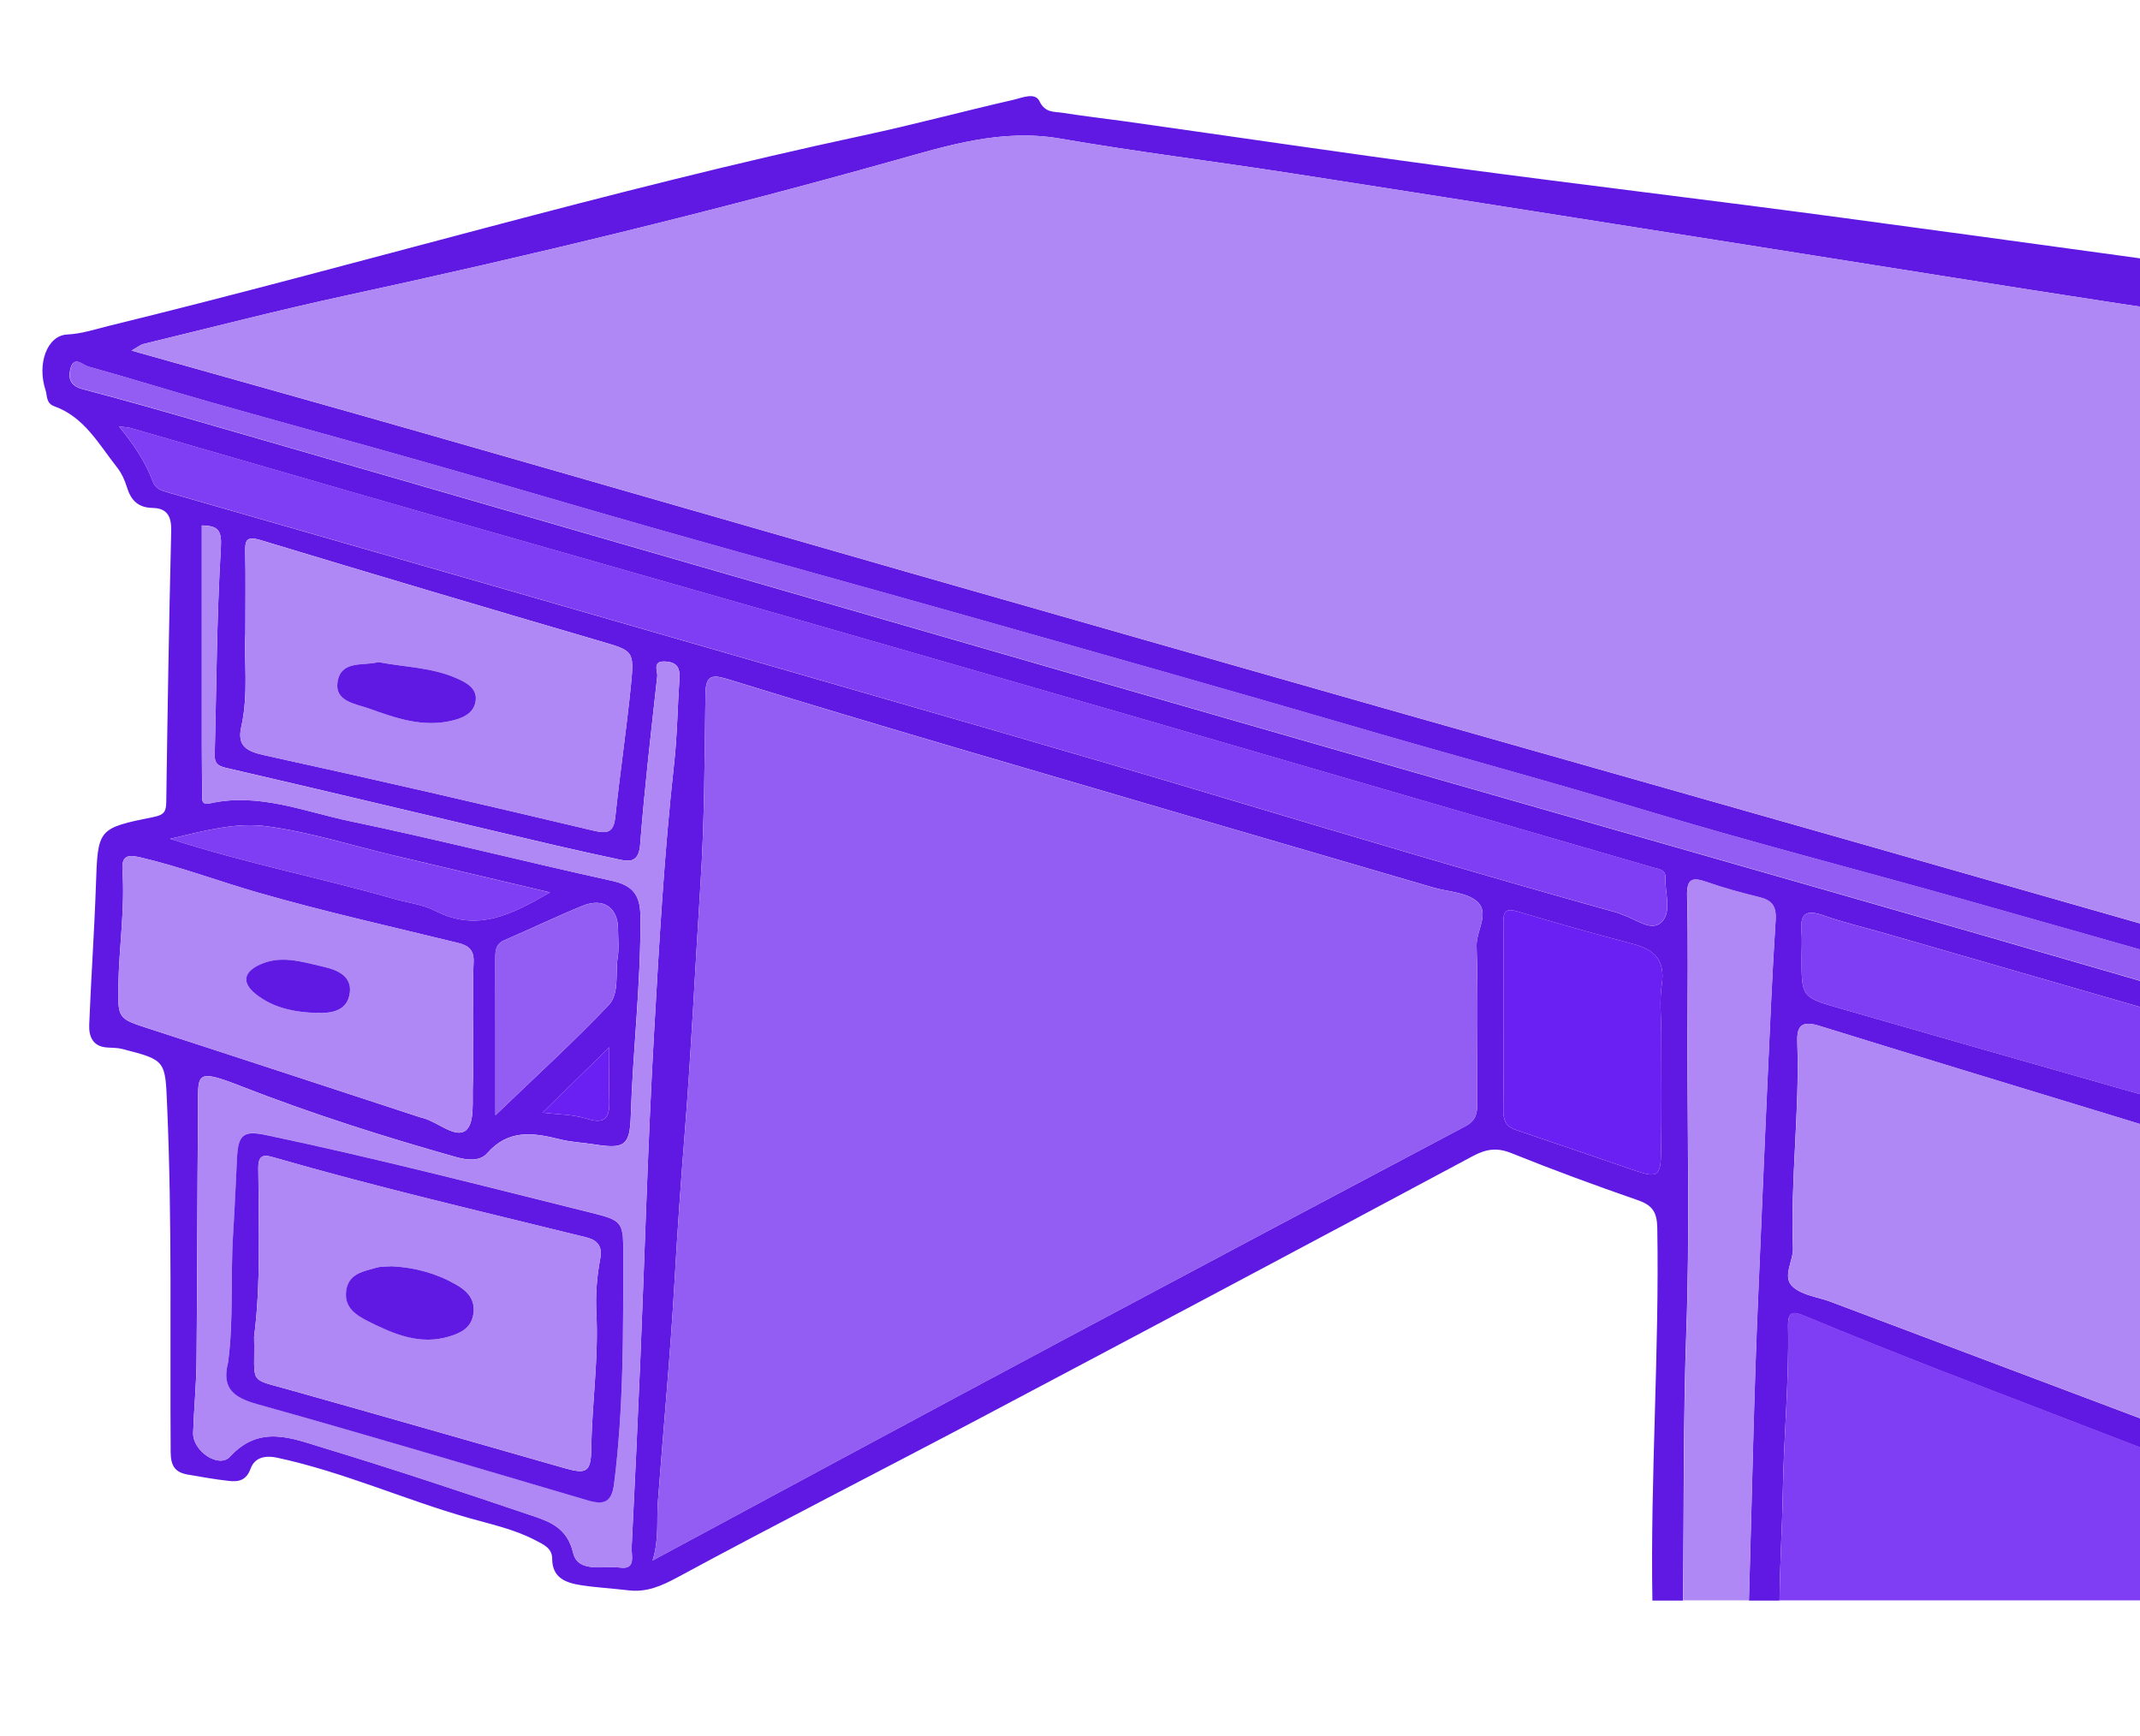
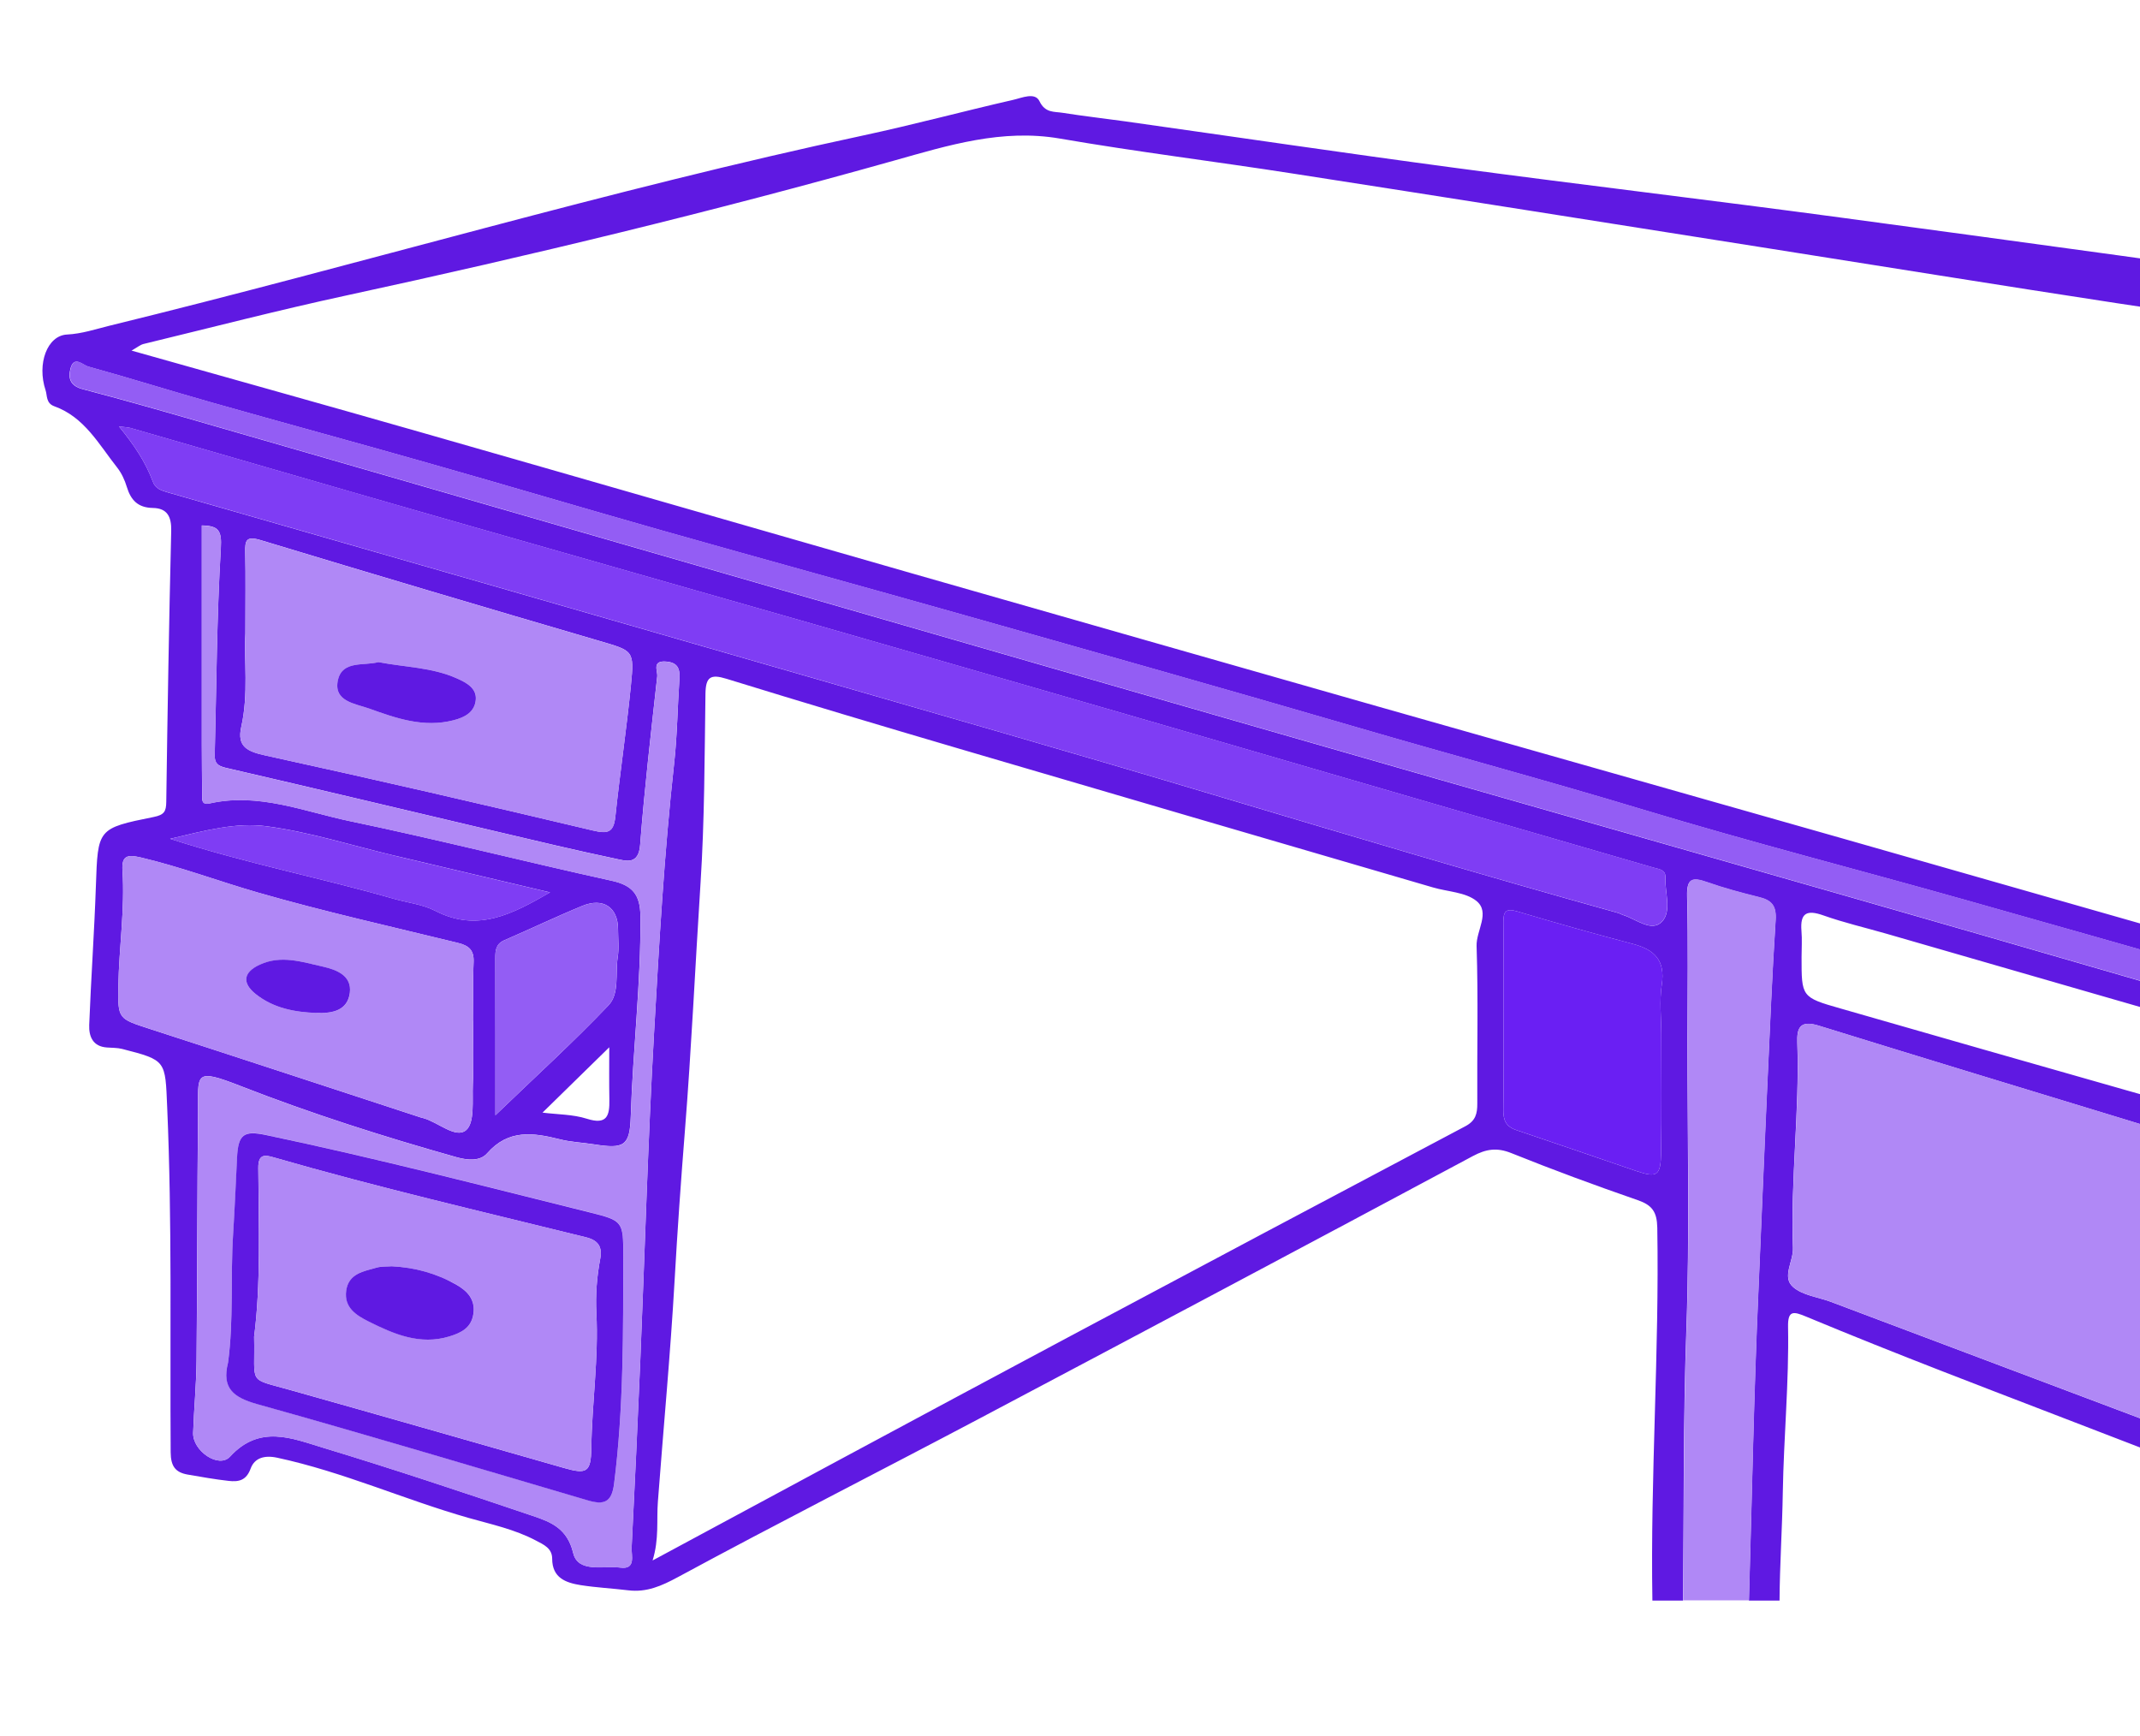
<svg xmlns="http://www.w3.org/2000/svg" xmlns:xlink="http://www.w3.org/1999/xlink" id="Layer_1" data-name="Layer 1" viewBox="0 0 394.38 319.89">
  <defs>
    <style>
      .cls-1 {
        fill: none;
      }

      .cls-2 {
        fill: #6a1ff3;
      }

      .cls-3 {
        fill: #5f19e2;
      }

      .cls-4 {
        fill: #935df4;
      }

      .cls-5 {
        fill: #7f3df4;
      }

      .cls-6 {
        fill: #b088f6;
      }

      .cls-7 {
        clip-path: url(#clippath);
      }
    </style>
    <clipPath id="clippath">
      <rect class="cls-1" width="394.38" height="319.89" />
    </clipPath>
  </defs>
  <a xlink:href="http://www.instagram.com/skeir.art" />
  <g class="cls-7">
    <g id="desk-desk">
      <path id="path6273" class="cls-3" d="M617.32,291.24v3.72h-3.55c-49.23-.12-98.45,0-147.68,0-11.85-4.61-23.7-9.47-35.54-14.08-11.62-4.53-23.22-9.11-34.84-13.62-12.62-4.89-25.27-9.69-37.88-14.6-8.37-3.26-16.71-6.58-25.01-10.04-2.29-.95-3.36-1.19-3.3,1.9.19,10.18-.8,20.34-.97,30.53-.1,6.53-.56,13.36-.6,19.92h-5.65c.56-18.88.9-38.03,1.74-56.89.55-12.43,1.03-24.86,1.61-37.29.48-10.41.9-20.84,1.57-31.24.16-2.58-.71-3.63-3.04-4.2-3.24-.8-6.49-1.67-9.64-2.78-2.67-.94-3.71-.69-3.63,2.56.22,8.72.08,17.44.07,26.16-.02,17.98.43,35.98-.21,53.94-.59,16.5-.45,33.25-.6,49.74h-5.65c-.39-22.83,1.29-45.9.9-68.73-.06-2.92-.95-4.15-3.61-5.07-7.82-2.71-15.59-5.57-23.27-8.66-2.65-1.07-4.64-.78-7.11.54-30.28,16.21-60.61,32.33-90.97,48.39-18.48,9.78-37.12,19.24-55.51,29.19-3.06,1.65-5.78,2.86-9.2,2.44-2.91-.35-5.85-.5-8.74-.95-2.74-.44-5.24-1.33-5.25-4.86,0-1.95-1.57-2.61-3-3.36-3.9-2.07-8.22-2.98-12.41-4.17-11.86-3.38-23.15-8.49-35.26-11.09-2.4-.52-4.2.07-4.9,2-.82,2.24-2.25,2.47-4.05,2.27-2.52-.28-5.02-.73-7.52-1.16-2.28-.39-3.15-1.52-3.17-4.11-.14-21.2.28-42.4-.64-63.59-.37-8.62-.11-8.65-8.28-10.74-.9-.23-1.86-.2-2.8-.27-2.65-.17-3.37-2.07-3.29-4.17.33-8.54.94-17.06,1.23-25.6.37-10.54.26-10.62,10.65-12.71,1.93-.39,2.3-1,2.32-2.78.23-16.64.51-33.29.91-49.92.07-2.65-.73-4.21-3.4-4.25-2.73-.05-4.04-1.44-4.78-3.88-.38-1.26-.97-2.54-1.78-3.57-3.37-4.26-6.03-9.3-11.58-11.29-1.57-.56-1.29-2.01-1.61-2.95-1.63-4.9.31-10.08,3.94-10.27,2.75-.14,5.23-.98,7.78-1.61,46.41-11.36,92.22-25.08,138.98-35.08,9.25-1.98,18.4-4.45,27.63-6.56,1.59-.36,4.02-1.47,4.84.26,1.05,2.19,2.7,1.88,4.26,2.13,3.84.61,7.7,1.04,11.56,1.58,20.19,2.85,40.37,5.84,60.58,8.54,23.7,3.17,47.45,5.98,71.15,9.17,34.37,4.63,68.73,9.33,103.06,14.25,31.8,4.55,63.56,9.33,95.32,14.17,26.56,4.05,53.25,8.37,79.79,12.54,0,70.06-.1,140.1,0,210.21ZM24.24,64.61c18.1,5.11,35.68,10.01,53.23,15.03,30.19,8.63,60.36,17.36,90.54,26.01,28.64,8.2,57.29,16.38,85.95,24.55,28.53,8.12,57.07,16.18,85.58,24.31,36.77,10.49,73.53,21.01,110.29,31.53,25.27,7.24,50.56,14.46,75.82,21.75,24.87,7.19,49.72,14.46,74.57,21.69,3.86,1.12,7.77,2.09,11.57,3.38,2.1.72,3.04.53,2.94-1.89-.45-11.25.77-22.51-.71-33.76-.48-3.7-.1-7.52-.1-11.28,0-19.48.36-38.97-.15-58.44-.27-10.58-.63-21.15-.66-31.74,0-.94-.05-1.89.02-2.82.41-6.28.44-6.48-5.63-7.29-18.48-2.48-36.98-4.78-55.47-7.15-17.03-2.19-34.08-4.28-51.1-6.61-18.08-2.47-36.13-5.15-54.19-7.75-18.86-2.73-37.74-5.38-56.58-8.25-21.89-3.34-43.75-6.89-65.62-10.33-28.74-4.53-57.48-9.1-86.24-13.56-14.31-2.23-28.69-3.99-42.95-6.45-10.71-1.85-20.6,1.25-30.53,4.04-33.38,9.39-67.06,17.53-100.95,24.86-12.54,2.71-24.96,5.93-37.42,8.95-.6.15-1.13.61-2.23,1.23h0ZM120.27,287.57c12.14-6.53,23.56-12.69,34.99-18.84,14.08-7.56,28.15-15.13,42.24-22.64,24.17-12.88,48.34-25.74,72.55-38.54,1.91-1.01,2.21-2.33,2.2-4.21-.06-9.67.19-19.34-.13-29-.09-2.85,2.58-6.19-.03-8.31-2.01-1.62-5.28-1.69-7.98-2.48-29.06-8.49-58.12-16.97-87.16-25.52-14.38-4.23-28.75-8.52-43.07-12.94-2.92-.9-3.82-.35-3.87,2.73-.17,11.66-.16,23.34-.91,34.96-.98,15.2-1.67,30.42-2.88,45.62-.73,9.19-1.38,18.4-1.9,27.61-.77,13.6-2.06,27.17-3.08,40.75-.26,3.4.25,6.84-.97,10.8h0ZM604.05,268.82c-51.77-14.15-103.44-28.66-154.65-44.72-38-11.92-76.18-23.29-114.22-35.08-3.49-1.08-4.06.44-3.96,3.15.44,12.63-1.27,25.2-.8,37.81.1,2.47-2.1,5.36.02,7.2,1.78,1.56,4.66,1.86,7.04,2.76,45.2,17.02,90.41,34.01,135.53,51.19,2.81,1.07,5.23.36,7.82.36,37.55.03,75.1,0,112.65.06,4.96,0,9.93-.3,14.9.48,3,.47,5.29-.39,4.79-4.31-.27-2.11-.05-4.29-.05-6.44.09-6.63-2.93-10.78-9.07-12.46ZM332.01,176.39c0,7.28-.05,7.41,7.15,9.45,35.26,10.13,70.52,20.24,105.89,29.99,26.98,7.44,53.86,15.33,80.69,23.3,27.99,8.32,55.89,16.95,83.8,25.54,2.79.86,3.98.56,3.63-2.62-.19-1.73-.03-3.49-.03-5.24,0-6.49-.02-6.44-6.24-8.43-18.22-5.84-36.21-12.41-54.69-17.47-20.01-5.48-39.92-11.39-59.86-17.13-21.62-6.22-43.24-12.43-64.85-18.66-26.63-7.67-53.26-15.37-79.89-23.06-3.86-1.11-7.79-2.02-11.57-3.36-3.05-1.08-4.32-.48-4.05,2.86.14,1.6.02,3.22.02,4.83h0ZM613.01,240.21c.87-3.3-1.41-3.85-3.74-4.49-13.16-3.65-26.31-7.33-39.46-11.01-13.93-3.9-27.87-7.76-41.8-11.7-25.77-7.3-51.54-14.65-77.31-21.98-29.51-8.4-59.01-16.84-88.54-25.18-19.73-5.57-39.62-10.67-59.24-16.6-17.58-5.32-35.31-10.08-52.94-15.23-24.05-7.02-48.15-13.82-72.26-20.64-18.55-5.25-37.15-10.34-55.69-15.6-14.42-4.09-28.79-8.37-43.21-12.46-13.26-3.78-26.56-7.38-39.83-11.14-7.61-2.15-15.15-4.53-22.77-6.63-.92-.26-2.57-2.06-3.22.31-.5,1.83-.08,3.26,2.25,3.86,7.26,1.9,14.47,3.96,21.68,6.04,25.88,7.46,51.74,14.96,77.61,22.44,27.03,7.82,54.07,15.63,81.1,23.43,23.3,6.72,46.6,13.43,69.91,20.12,33.23,9.53,66.48,18.98,99.69,28.56,32.32,9.32,64.59,18.79,96.91,28.12,30.9,8.92,61.81,17.74,92.71,26.65,17.89,5.16,35.75,10.44,53.65,15.58,2.05.59,5.52,2.81,4.48-2.44h0ZM21.92,78.58c2.78,3.4,4.91,6.56,6.25,10.19.47,1.28,1.51,1.61,2.77,1.98,38.63,11.08,77.27,22.18,115.88,33.34,25.62,7.4,51.26,14.73,76.81,22.38,24.77,7.41,49.55,14.81,74.46,21.75.39.1.74.32,1.12.44,2.36.76,5.16,3.16,7.06,1.21,1.87-1.92.53-5.38.65-8.16.06-1.48-1.15-1.51-2.19-1.82-20.21-5.85-40.4-11.74-60.6-17.61-11.96-3.48-23.92-6.98-35.89-10.44-20.33-5.88-40.65-11.76-60.99-17.59-22.79-6.53-45.6-13-68.39-19.54-18.29-5.24-36.55-10.57-54.82-15.84-.48-.14-1.01-.14-2.11-.28h0ZM37.19,96.85c0,13.45,0,26.86,0,40.28,0,3.09.04,6.18.06,9.27,0,.94-.15,1.99,1.4,1.65,9.03-2.04,17.41,1.52,25.92,3.29,16.11,3.36,32.07,7.42,48.14,10.96,3.87.85,5.28,2.57,5.31,6.54.11,12.35-1.4,24.6-1.78,36.92-.18,5.43-1.24,5.99-6.72,5.13-2.12-.34-4.3-.41-6.36-.94-4.91-1.23-9.48-1.88-13.39,2.59-1.29,1.48-3.59,1.29-5.65.71-13.43-3.78-26.71-8.01-39.7-13.08-8.84-3.45-7.86-2.3-7.93,5.08-.15,15.17-.13,30.36-.27,45.53-.04,4.42-.48,8.83-.63,13.25-.12,3.34,4.73,6.66,6.8,4.4,5.46-5.96,11.41-3.37,17.11-1.65,13,3.93,25.89,8.25,38.76,12.6,3.3,1.11,6.29,2.31,7.37,6.81.9,3.74,5.61,2.29,8.67,2.69,2.95.4,2.02-2.21,2.1-3.71.58-11.5,1.11-23.02,1.6-34.54.84-20.09,1.39-40.19,2.53-60.26.94-16.57,1.87-33.15,3.7-49.65.58-5.19.63-10.42.98-15.63.13-1.91-.35-3.03-2.53-3.18-2.58-.17-1.45,1.76-1.56,2.73-1.14,10.34-2.35,20.68-3.15,31.05-.28,3.73-2.55,2.98-4.47,2.57-7.32-1.54-14.61-3.28-21.9-5-16.66-3.92-33.3-7.91-49.98-11.76-1.52-.35-2.08-.89-2.05-2.32.32-12.73.37-25.48,1.13-38.18.19-3.25-.42-4.11-3.52-4.17h0ZM45.22,116.79c-.28,4.86.62,11.05-.76,17.16-.83,3.69,1.16,4.55,4.51,5.28,20.13,4.4,40.2,9.04,60.24,13.8,2.77.66,3.86.44,4.19-2.55.85-8.08,2.07-16.13,2.87-24.21.65-6.45.44-6.32-5.81-8.16-20.83-6.1-41.63-12.27-62.41-18.57-2.69-.81-2.91.03-2.86,2.25.11,4.57.03,9.13.03,14.99h0ZM87.23,188.17c0-3.62-.12-7.25.05-10.87.1-2.22-.9-3.05-2.88-3.53-12.34-3.02-24.77-5.79-36.97-9.31-7.17-2.07-14.17-4.71-21.46-6.43-2.52-.59-3.57-.35-3.4,2.4.47,7.11-.64,14.17-.76,21.26-.1,6.11-.03,6.03,5.79,7.92,16.67,5.4,33.32,10.88,49.99,16.34.13.04.27.06.4.1,2.76.75,5.99,3.84,7.9,2.23,1.64-1.38,1.12-5.51,1.25-8.44.17-3.88.04-7.78.04-11.67h.05,0ZM277.08,187.65c0,5.65.05,11.29-.03,16.92-.03,1.85.48,3.05,2.34,3.67,7.37,2.48,14.71,5.02,22.07,7.53,3.92,1.33,4.59.96,4.66-3.3.13-7.25.04-14.51.04-21.76,0-3.09-.37-6.24.09-9.26.68-4.48-1.35-6.45-5.33-7.5-7.12-1.88-14.21-3.87-21.27-5.98-2.11-.63-2.61-.03-2.59,1.95.06,5.91.02,11.82.02,17.73h0ZM91.29,205.53c7.49-7.2,14.41-13.5,20.85-20.26,2.07-2.17,1.23-5.86,1.7-8.85.27-1.7.06-3.48.06-5.23-.02-3.98-2.74-5.83-6.58-4.25-4.84,1.99-9.56,4.26-14.36,6.33-1.56.67-1.68,1.85-1.68,3.27.03,9.26.02,18.53.02,28.98h0ZM72.85,157.72c-7.92-1.88-15.75-4.4-23.78-5.46-5.49-.73-11.21.77-17.72,2.32,14.18,4.58,27.86,7.2,41.18,11.04,2.56.74,5.36,1.03,7.68,2.23,7.84,4.05,14.29.55,21.16-3.4-9.85-2.32-19.19-4.53-28.52-6.74ZM112.28,193c-4.21,4.12-8.16,7.99-12.3,12.04,2.75.35,5.6.31,8.18,1.13,3.73,1.19,4.2-.59,4.14-3.52-.06-3.2-.02-6.4-.02-9.66h0Z" />
-       <path id="path6275" class="cls-5" d="M466.1,294.92h-138.14c.04-6.56.49-13.38.6-19.92.18-10.19,1.15-20.35.97-30.53-.06-3.08,1.02-2.85,3.3-1.9,8.29,3.45,16.63,6.78,25.01,10.04,12.61,4.91,25.26,9.71,37.88,14.6,11.62,4.51,23.22,9.08,34.84,13.62,11.84,4.62,23.69,9.48,35.54,14.08h0Z" />
      <path id="path6277" class="cls-6" d="M322.32,294.92c-4.04,0-8.08,0-12.12,0,.15-16.5.02-33.24.6-49.74.64-17.96.19-35.96.21-53.94,0-8.72.14-17.45-.07-26.16-.08-3.25.96-3.49,3.63-2.56,3.15,1.11,6.4,1.98,9.64,2.78,2.33.57,3.21,1.62,3.04,4.2-.67,10.41-1.09,20.83-1.57,31.24-.57,12.42-1.06,24.86-1.61,37.29-.84,18.87-1.19,38.01-1.74,56.89h0Z" />
-       <path id="path6279" class="cls-6" d="M24.24,64.61c1.1-.61,1.62-1.08,2.23-1.23,12.47-3.02,24.89-6.24,37.42-8.95,33.89-7.33,67.57-15.47,100.95-24.86,9.93-2.79,19.82-5.89,30.53-4.04,14.26,2.47,28.65,4.23,42.95,6.45,28.75,4.46,57.49,9.03,86.24,13.56,21.87,3.44,43.73,6.99,65.62,10.33,18.84,2.87,37.72,5.53,56.58,8.25,18.06,2.61,36.12,5.28,54.19,7.75,17.01,2.32,34.06,4.42,51.1,6.61,18.49,2.37,37,4.67,55.47,7.15,6.07.81,6.04,1.02,5.63,7.29-.06.94-.02,1.88-.02,2.82.02,10.58.4,21.16.66,31.74.5,19.47.15,38.96.15,58.44,0,3.77-.4,7.58.1,11.28,1.48,11.25.26,22.51.71,33.76.1,2.41-.85,2.6-2.94,1.89-3.8-1.29-7.71-2.26-11.57-3.38-24.86-7.23-49.7-14.51-74.57-21.69-25.26-7.3-50.54-14.51-75.82-21.75-36.76-10.52-73.52-21.04-110.29-31.53-28.52-8.13-57.06-16.19-85.58-24.31-28.65-8.16-57.3-16.34-85.95-24.55-30.19-8.65-60.35-17.38-90.54-26.01-17.55-5.02-35.12-9.92-53.23-15.03h0Z" />
-       <path id="path6281" class="cls-4" d="M120.27,287.57c1.22-3.96.71-7.4.97-10.79,1.03-13.59,2.31-27.15,3.08-40.75.52-9.21,1.18-18.43,1.9-27.61,1.21-15.2,1.9-30.41,2.88-45.62.75-11.62.74-23.31.91-34.96.05-3.08.95-3.63,3.87-2.73,14.33,4.42,28.69,8.71,43.07,12.94,29.04,8.54,58.1,17.02,87.16,25.52,2.7.78,5.97.85,7.98,2.48,2.61,2.12-.06,5.46.03,8.31.31,9.66.07,19.34.13,29,0,1.88-.29,3.2-2.2,4.21-24.21,12.79-48.39,25.65-72.55,38.54-14.1,7.52-28.16,15.09-42.24,22.64-11.43,6.14-22.85,12.3-34.99,18.84h0Z" />
      <path id="path6283" class="cls-6" d="M613.19,287.71c.5,3.93-1.79,4.78-4.79,4.31-4.97-.78-9.94-.47-14.9-.48-37.55-.06-75.1-.02-112.65-.06-2.59,0-5.01.72-7.82-.36-45.13-17.19-90.34-34.17-135.53-51.19-2.38-.9-5.26-1.2-7.04-2.76-2.12-1.85.07-4.73-.02-7.2-.47-12.61,1.24-25.18.8-37.81-.1-2.72.48-4.23,3.96-3.15,38.04,11.79,76.22,23.16,114.22,35.08,51.21,16.06,102.88,30.57,154.65,44.72,6.12,1.68,9.13,5.83,9.04,12.46,0,2.15-.22,4.32.07,6.44ZM473.41,260.84c3.44-.1,6.3-.42,7.17-3.53.93-3.28-1.78-5.03-4.09-6.11-8.01-3.73-16.52-5.99-25.3-6.95-2.22-.24-5.14-.02-5.96,2.94-.67,2.42.9,4.17,2.82,5.27,8.08,4.62,16.9,6.95,25.36,8.37h0Z" />
-       <path id="path6285" class="cls-5" d="M332.01,176.39c0-1.61.11-3.23-.03-4.82-.27-3.34,1-3.94,4.05-2.86,3.78,1.34,7.71,2.25,11.57,3.36,26.63,7.68,53.26,15.38,79.89,23.06,21.61,6.24,43.23,12.45,64.85,18.66,19.95,5.73,39.84,11.65,59.86,17.13,18.49,5.06,36.47,11.63,54.69,17.47,6.22,1.99,6.24,1.95,6.24,8.43,0,1.75-.16,3.51.03,5.24.35,3.18-.84,3.48-3.63,2.62-27.91-8.59-55.81-17.22-83.8-25.54-26.83-7.98-53.7-15.86-80.69-23.3-35.37-9.74-70.63-19.86-105.89-29.99-7.18-2.06-7.15-2.18-7.14-9.46h0Z" />
      <path id="path6287" class="cls-4" d="M613.01,240.21c1.04,5.24-2.43,3.03-4.46,2.43-17.9-5.13-35.76-10.41-53.65-15.58-30.9-8.91-61.82-17.73-92.71-26.65-32.32-9.34-64.59-18.8-96.91-28.12-33.21-9.58-66.46-19.03-99.69-28.56-23.31-6.69-46.61-13.4-69.91-20.12-27.03-7.8-54.07-15.61-81.1-23.43-25.87-7.48-51.73-14.98-77.61-22.44-7.2-2.08-14.42-4.15-21.68-6.04-2.33-.6-2.75-2.02-2.25-3.86.65-2.37,2.3-.57,3.22-.31,7.62,2.11,15.17,4.48,22.77,6.63,13.26,3.76,26.56,7.37,39.83,11.14,14.42,4.11,28.78,8.37,43.21,12.46,18.55,5.25,37.15,10.35,55.7,15.6,24.1,6.82,48.21,13.62,72.26,20.64,17.63,5.15,35.36,9.91,52.94,15.23,19.62,5.94,39.5,11.03,59.24,16.6,29.53,8.34,59.03,16.79,88.54,25.18,25.77,7.33,51.53,14.68,77.31,21.98,13.92,3.94,27.86,7.81,41.8,11.7,13.15,3.68,26.3,7.37,39.46,11.01,2.32.65,4.6,1.19,3.73,4.49h0Z" />
      <path id="path6289" class="cls-5" d="M21.92,78.58c1.11.15,1.64.15,2.11.27,18.28,5.28,36.54,10.59,54.82,15.84,22.79,6.54,45.6,13,68.39,19.54,20.34,5.83,40.67,11.71,60.99,17.59,11.97,3.46,23.93,6.96,35.89,10.44,20.2,5.87,40.39,11.76,60.6,17.61,1.06.31,2.26.34,2.19,1.82-.12,2.78,1.21,6.24-.65,8.16-1.9,1.95-4.7-.45-7.06-1.21-.38-.12-.73-.34-1.12-.44-24.91-6.93-49.69-14.34-74.46-21.75-25.55-7.64-51.19-14.97-76.81-22.38-38.62-11.16-77.24-22.27-115.88-33.34-1.26-.36-2.3-.69-2.77-1.98-1.33-3.62-3.47-6.78-6.24-10.18h0Z" />
      <path id="path6291" class="cls-6" d="M37.19,96.86c3.1.06,3.72.92,3.52,4.16-.76,12.71-.81,25.45-1.13,38.18-.04,1.43.53,1.97,2.05,2.32,16.67,3.85,33.32,7.83,49.98,11.76,7.28,1.72,14.58,3.46,21.9,5,1.92.4,4.18,1.15,4.47-2.57.8-10.37,2-20.71,3.15-31.05.1-.97-1.02-2.9,1.56-2.73,2.18.15,2.65,1.27,2.53,3.18-.36,5.21-.41,10.45-.98,15.63-1.83,16.51-2.76,33.09-3.7,49.65-1.14,20.07-1.69,40.17-2.53,60.26-.48,11.51-1.01,23.02-1.6,34.54-.07,1.49.85,4.1-2.1,3.71-3.07-.4-7.78,1.05-8.67-2.69-1.08-4.5-4.07-5.7-7.37-6.81-12.87-4.35-25.76-8.66-38.76-12.6-5.7-1.73-11.65-4.31-17.11,1.65-2.07,2.25-6.92-1.06-6.8-4.4.15-4.42.59-8.83.63-13.25.15-15.17.13-30.36.27-45.53.06-7.38-.92-8.54,7.93-5.08,12.99,5.07,26.27,9.3,39.7,13.08,2.06.58,4.36.77,5.65-.71,3.91-4.47,8.49-3.83,13.39-2.59,2.07.52,4.24.61,6.36.94,5.49.86,6.55.3,6.72-5.13.39-12.32,1.9-24.57,1.78-36.92-.04-3.97-1.44-5.69-5.31-6.54-16.07-3.53-32.03-7.6-48.14-10.96-8.51-1.78-16.89-5.32-25.92-3.29-1.55.35-1.4-.7-1.4-1.65-.02-3.09-.06-6.18-.06-9.27v-40.27h0ZM42.03,251.08c-1.2,4.75,1,6.45,5.4,7.67,20.36,5.7,40.62,11.76,60.9,17.73,2.9.86,4.4.45,4.85-3.07,1.77-14,1.67-28.07,1.69-42.13,0-6.2-.11-6.36-6.11-7.85-19.85-4.94-39.67-10.05-59.69-14.27-4.15-.88-5.18-.19-5.38,4.24-.21,4.69-.42,9.37-.72,14.04-.51,7.89.1,15.83-.94,23.62h0Z" />
      <path id="path6293" class="cls-6" d="M45.22,116.79c0-5.86.06-10.42-.02-14.98-.05-2.22.18-3.07,2.86-2.25,20.77,6.3,41.58,12.46,62.41,18.57,6.24,1.83,6.45,1.7,5.81,8.16-.81,8.08-2.01,16.13-2.87,24.21-.31,2.99-1.42,3.21-4.19,2.55-20.04-4.76-40.11-9.41-60.24-13.8-3.35-.73-5.34-1.6-4.51-5.28,1.37-6.11.47-12.31.75-17.17h0ZM69.74,122.02c-2.66.72-6.57-.34-7.43,3.22-.98,4.06,3.24,4.44,5.74,5.34,4.96,1.79,10.01,3.57,15.55,2.15,2.24-.58,3.87-1.61,4.09-3.75.23-2.15-1.73-3.17-3.44-3.94-4.57-2.07-9.59-2.07-14.5-3.02h0Z" />
      <path id="path6295" class="cls-6" d="M87.24,188.16h-.06c0,3.89.13,7.78-.04,11.67-.13,2.93.39,7.06-1.25,8.44-1.91,1.61-5.15-1.48-7.9-2.23-.14-.03-.27-.06-.4-.1-16.66-5.45-33.32-10.92-49.99-16.34-5.82-1.89-5.9-1.81-5.79-7.92.12-7.09,1.23-14.15.76-21.26-.18-2.74.88-2.98,3.4-2.4,7.3,1.72,14.3,4.36,21.46,6.43,12.21,3.52,24.62,6.29,36.97,9.31,1.98.48,2.98,1.31,2.88,3.53-.16,3.61-.04,7.24-.04,10.87h0ZM64.48,182.98c.4-3.15-2.42-4.27-4.9-4.82-3.84-.86-7.74-2.22-11.71-.37-2.98,1.39-3.34,3.34-.75,5.4,3.24,2.59,7.16,3.34,11.21,3.48,2.9.12,5.74-.41,6.16-3.69Z" />
      <path id="path6297" class="cls-2" d="M277.08,187.65c0-5.91.04-11.83-.02-17.73-.02-1.98.48-2.58,2.59-1.95,7.06,2.11,14.15,4.1,21.27,5.98,3.99,1.05,6.01,3.03,5.33,7.5-.46,3.03-.09,6.17-.09,9.26,0,7.25.08,14.51-.04,21.76-.07,4.26-.74,4.63-4.66,3.3-7.36-2.51-14.71-5.06-22.07-7.53-1.86-.63-2.36-1.82-2.34-3.67.09-5.64.03-11.28.03-16.92h0Z" />
      <path id="path6299" class="cls-4" d="M91.29,205.53c0-10.45,0-19.72-.02-28.98,0-1.42.12-2.6,1.68-3.27,4.81-2.07,9.53-4.34,14.36-6.33,3.84-1.58,6.56.27,6.58,4.25,0,1.74.21,3.52-.06,5.23-.47,2.99.36,6.68-1.7,8.85-6.44,6.76-13.36,13.06-20.85,20.26h0Z" />
      <path id="path6301" class="cls-5" d="M101.38,164.46c-6.87,3.94-13.32,7.45-21.17,3.4-2.32-1.2-5.11-1.49-7.68-2.23-13.33-3.85-27-6.46-41.18-11.04,6.5-1.56,12.22-3.06,17.72-2.32,8.03,1.07,15.86,3.58,23.78,5.46,9.34,2.22,18.68,4.41,28.53,6.74h0Z" />
-       <path id="path6303" class="cls-2" d="M112.29,202.65c.06,2.93-.41,4.7-4.14,3.52-2.57-.82-5.43-.78-8.18-1.13,4.14-4.05,8.1-7.92,12.31-12.04,0,3.26-.06,6.46,0,9.66Z" />
      <path id="path6307" class="cls-3" d="M42.03,251.08c1.05-7.79.43-15.73.93-23.62.29-4.69.5-9.36.72-14.04.21-4.43,1.24-5.11,5.38-4.24,20.03,4.21,39.84,9.33,59.69,14.27,5.99,1.49,6.11,1.65,6.11,7.85-.02,14.06.09,28.12-1.69,42.13-.44,3.53-1.94,3.92-4.85,3.07-20.28-5.97-40.54-12.04-60.9-17.73-4.39-1.23-6.6-2.92-5.39-7.67h0ZM46.83,246.34c.21,8.94-1.33,7.56,6.55,9.79,16.86,4.74,33.7,9.58,50.53,14.39,4.19,1.2,5,.84,5.06-3.64.11-8.31,1.37-16.56.93-24.89-.17-3.36.09-6.7.71-10,.41-2.19-.32-3.41-2.65-3.98-19.2-4.74-38.47-9.21-57.49-14.71-1.6-.47-2.9-.71-2.87,1.96.08,10.85.46,21.72-.77,31.08h0Z" />
      <path id="path6309" class="cls-3" d="M69.74,122.02c4.91.95,9.92.95,14.5,3.02,1.7.76,3.65,1.78,3.44,3.94s-1.86,3.18-4.09,3.75c-5.53,1.42-10.58-.36-15.55-2.15-2.49-.9-6.71-1.28-5.74-5.34.86-3.56,4.77-2.5,7.43-3.22h0Z" />
      <path id="path6311" class="cls-3" d="M58.32,186.67c-4.05-.14-7.96-.89-11.21-3.49-2.58-2.07-2.22-4.03.75-5.4,3.97-1.85,7.87-.48,11.71.37,2.48.56,5.31,1.67,4.9,4.82-.42,3.28-3.26,3.82-6.16,3.69h0Z" />
      <path id="path6313" class="cls-6" d="M46.83,246.34c1.23-9.37.86-20.24.78-31.09-.02-2.67,1.27-2.42,2.87-1.96,19.01,5.49,38.29,9.96,57.49,14.71,2.32.58,3.06,1.79,2.65,3.98-.62,3.31-.89,6.65-.71,10,.44,8.32-.82,16.58-.93,24.89-.06,4.47-.86,4.84-5.06,3.64-16.84-4.82-33.67-9.65-50.53-14.39-7.88-2.21-6.34-.83-6.56-9.78h0ZM72.2,233.36c-.9.06-1.87-.02-2.75.23-2.41.69-5.21,1.07-5.63,4.28-.41,3.11,1.83,4.52,4.16,5.67,4.68,2.32,9.45,4.4,14.87,2.73,2.11-.65,4.01-1.56,4.4-4.09.41-2.69-1.09-4.29-3.19-5.47-3.66-2.05-7.61-3.14-11.85-3.35h0Z" />
      <path id="path6315" class="cls-3" d="M72.2,233.36c4.24.21,8.2,1.29,11.84,3.36,2.11,1.19,3.61,2.78,3.19,5.47-.39,2.53-2.28,3.44-4.4,4.09-5.42,1.66-10.19-.4-14.87-2.73-2.32-1.16-4.57-2.57-4.16-5.67.42-3.21,3.22-3.59,5.63-4.28.89-.25,1.85-.17,2.76-.24h0Z" />
    </g>
  </g>
</svg>